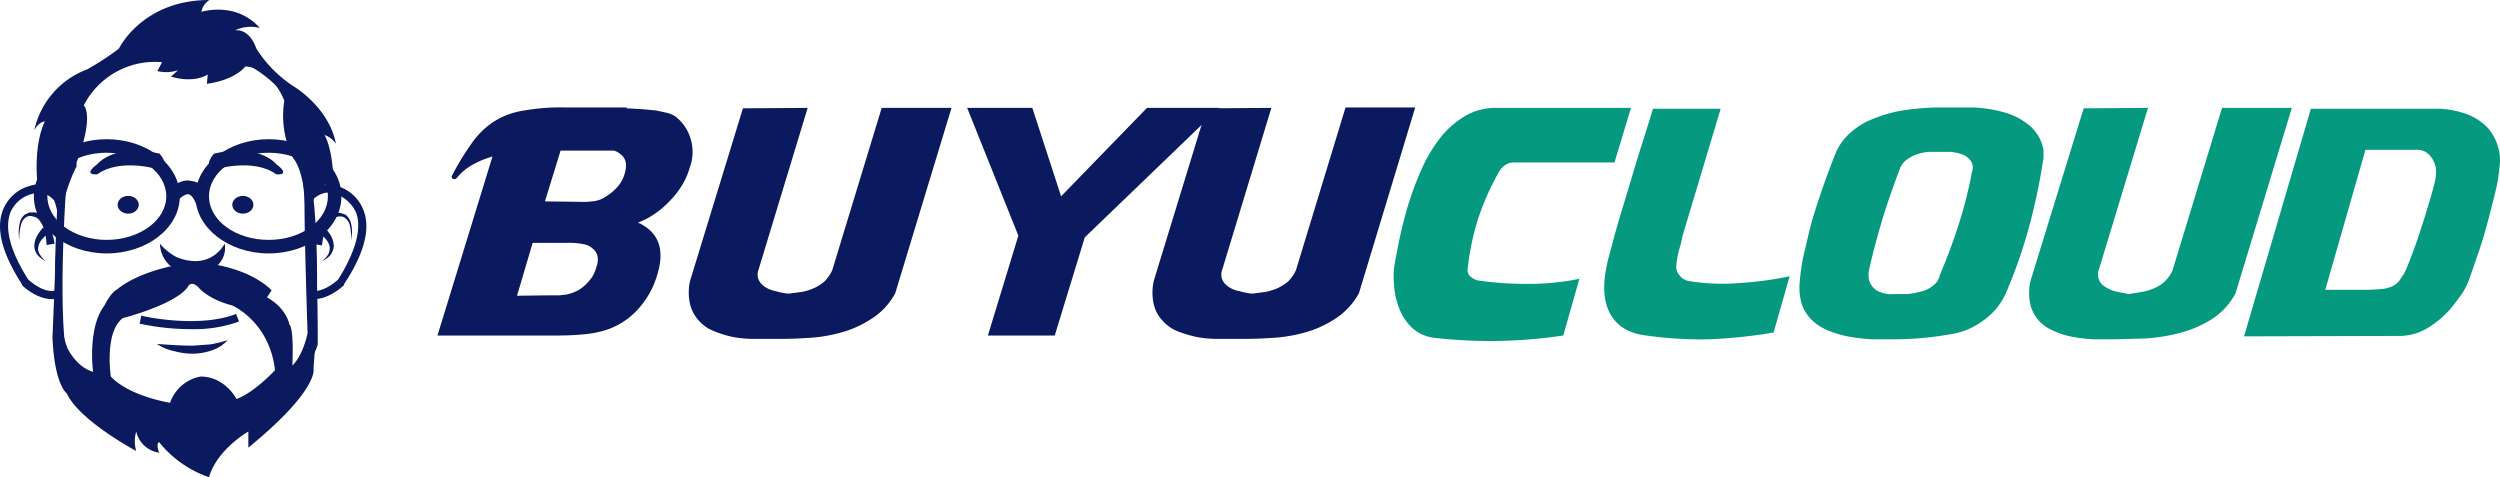
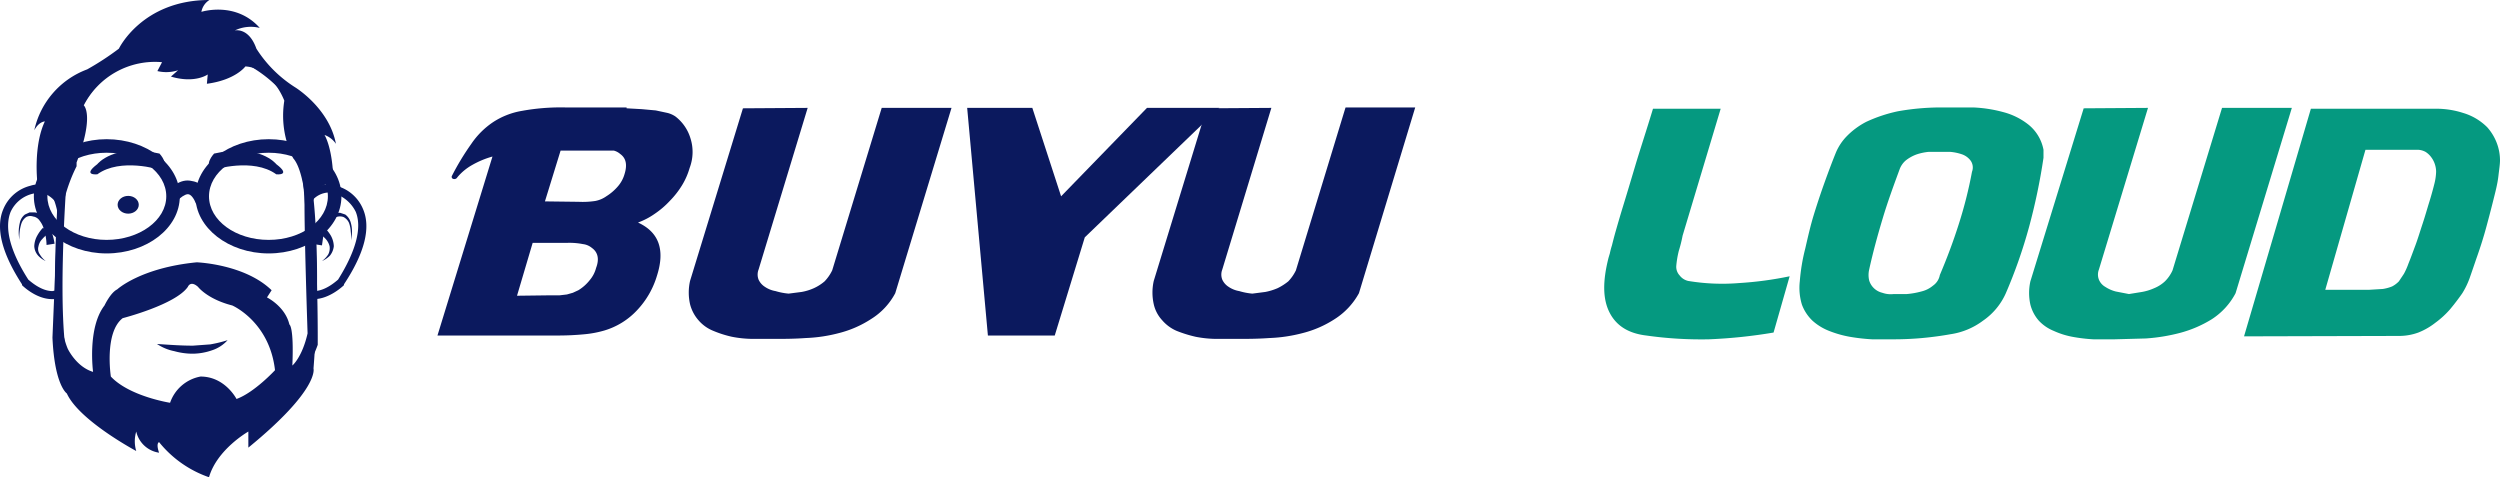
<svg xmlns="http://www.w3.org/2000/svg" viewBox="0 0 590.9 112.8">
  <defs>
    <style>.cls-1{fill:#059980;}.cls-2{fill:#0b195e;}</style>
  </defs>
  <g id="Layer_2" data-name="Layer 2">
    <g id="Layer_1-2" data-name="Layer 1">
      <g id="buyucloud">
        <g id="Cloud">
-           <path class="cls-1" d="M347.5,65.3a3.9,3.9,0,0,0,1.9,1,80.6,80.6,0,0,0,12,.8,59.3,59.3,0,0,0,11.9-1.2l-3.8,13.4a115.9,115.9,0,0,1-30,.6,9.5,9.5,0,0,1-5.5-2.2,12.3,12.3,0,0,1-3.2-4.6,17.6,17.6,0,0,1-1.3-5.7,19.2,19.2,0,0,1,.3-5.9c.4-2,.8-4.3,1.4-6.9s1.3-5.2,2.2-7.9,1.9-5.2,3.1-7.8a35.7,35.7,0,0,1,4.3-6.8,21.4,21.4,0,0,1,5.7-4.8,14.3,14.3,0,0,1,7.2-1.8h31.8l-3.9,12.9H357.8a3.6,3.6,0,0,0-2,.6,4.6,4.6,0,0,0-1.5,1.6,63.6,63.6,0,0,0-4.9,11,61.5,61.5,0,0,0-2.5,11.9A2,2,0,0,0,347.5,65.3Z" />
          <path class="cls-1" d="M397,65.1a3.5,3.5,0,0,0,2,1.3,49.1,49.1,0,0,0,12.1.5A82.8,82.8,0,0,0,423,65.3l-3.8,13.3a120.6,120.6,0,0,1-15.3,1.6,91.9,91.9,0,0,1-14.8-.9c-4.2-.5-7.1-2.3-8.7-5.5s-1.6-7.4-.2-12.9l.3-1A18.6,18.6,0,0,1,381,58c.2-.8.5-2,.9-3.4s1-3.5,1.8-6.1,1.7-5.6,2.8-9.3,2.6-8.2,4.2-13.5h16l-9,30a31.5,31.5,0,0,1-.9,3.6,22.5,22.5,0,0,0-.6,3.6A3,3,0,0,0,397,65.1Z" />
          <path class="cls-1" d="M479.6,53.6a117.2,117.2,0,0,1-5.5,15.7,15.5,15.5,0,0,1-5.4,6.5A16.9,16.9,0,0,1,461,79c-2.2.4-4.5.7-6.7.9s-4.5.3-6.7.3h-5.1a45.2,45.2,0,0,1-5.3-.6,25.3,25.3,0,0,1-4.9-1.4,12.8,12.8,0,0,1-3.9-2.4,10.1,10.1,0,0,1-2.5-3.8,13.6,13.6,0,0,1-.5-5.5,45.3,45.3,0,0,1,1.3-7.8c.6-2.6,1.2-5.3,2-7.9s1.7-5.3,2.6-7.8,1.8-4.9,2.7-7.1a12.6,12.6,0,0,1,2.4-3.6,18,18,0,0,1,4.7-3.5,34.6,34.6,0,0,1,7.5-2.5,58.1,58.1,0,0,1,11-.9h6.9a32,32,0,0,1,7,1.1,16.1,16.1,0,0,1,6,3,10,10,0,0,1,3.5,5.9v1.9A142.6,142.6,0,0,1,479.6,53.6ZM463,52.9a100.6,100.6,0,0,0,3.1-12.3,2.8,2.8,0,0,0-.3-2.6,4.3,4.3,0,0,0-2-1.5,11.5,11.5,0,0,0-2.8-.6h-5.2a12.7,12.7,0,0,0-2.8.6,9.2,9.2,0,0,0-2.4,1.3A5,5,0,0,0,449,40c-1.4,3.8-2.8,7.6-4,11.6s-2.3,8-3.2,12.1a5.7,5.7,0,0,0,0,2.6,4.2,4.2,0,0,0,1.1,1.8,4.3,4.3,0,0,0,2,1.1,5.9,5.9,0,0,0,2.7.3h3.1a18.6,18.6,0,0,0,3.4-.6,6.7,6.7,0,0,0,2.8-1.4,3.9,3.9,0,0,0,1.6-2.5Q461.1,58.9,463,52.9Z" />
          <path class="cls-1" d="M507.7,25.5,496.1,63.7a3.3,3.3,0,0,0,0,2.4,3.5,3.5,0,0,0,1.5,1.7,8.2,8.2,0,0,0,2.5,1.1l3.1.6,3.1-.5a12.3,12.3,0,0,0,2.9-.9,8.2,8.2,0,0,0,2.5-1.6,8.6,8.6,0,0,0,1.8-2.6l11.7-38.4h16.5L528.4,69.3a16.3,16.3,0,0,1-5.7,6.2,27.8,27.8,0,0,1-7.5,3.2,43.1,43.1,0,0,1-8,1.3l-7.4.2h-5a38,38,0,0,1-5-.6,18.9,18.9,0,0,1-4.4-1.4,9.9,9.9,0,0,1-3.5-2.4,9.2,9.2,0,0,1-2-3.8,12.7,12.7,0,0,1,0-5.5l12.6-40.9Z" />
          <path class="cls-1" d="M530.4,79.5l15.8-53.8h29.4a20.7,20.7,0,0,1,6.6,1,13.4,13.4,0,0,1,5.7,3.4,12,12,0,0,1,2.2,3.6,11.6,11.6,0,0,1,.8,4.2c0,.9-.2,2.2-.4,3.9s-.7,3.6-1.2,5.6-1.1,4.3-1.7,6.5-1.3,4.4-2,6.4-1.3,3.8-1.9,5.5a19.1,19.1,0,0,1-1.7,3.5c-.9,1.3-1.9,2.6-2.9,3.8a21.1,21.1,0,0,1-3.5,3.2,16,16,0,0,1-4,2.3,13.2,13.2,0,0,1-4.4.8Zm29.5-11,3.3-.2a9.8,9.8,0,0,0,2.2-.6,6.1,6.1,0,0,0,1.6-1.2l1.2-1.8a17,17,0,0,0,1.1-2.5c.5-1.2,1-2.6,1.6-4.2s1.1-3.3,1.7-5.1,1.1-3.6,1.6-5.2.9-3.1,1.2-4.3a13,13,0,0,0,.4-2.8,5.7,5.7,0,0,0-.3-1.8,5.6,5.6,0,0,0-.9-1.7,4.9,4.9,0,0,0-1.3-1.2,4.1,4.1,0,0,0-1.8-.5H559.1l-9.5,33.1Z" />
        </g>
        <g id="Buyu">
          <path class="cls-2" d="M148.1,25.6l3.6.2,3.3.3,2.8.6a6.1,6.1,0,0,1,1.8.8,10.2,10.2,0,0,1,3.6,5.2,10.6,10.6,0,0,1-.2,7,16.5,16.5,0,0,1-1.8,4.1,20.6,20.6,0,0,1-2.9,3.7,20.5,20.5,0,0,1-3.5,3,17.1,17.1,0,0,1-4,2.1c5,2.3,6.4,6.5,4.5,12.5a20.3,20.3,0,0,1-4.7,8.2,17.3,17.3,0,0,1-7.7,4.8,24.6,24.6,0,0,1-4.7.9,64.5,64.5,0,0,1-6.7.3H103.4l13-42.3a21,21,0,0,0-4.8,2,12.6,12.6,0,0,0-3.5,2.9.8.8,0,0,1-.9.4.5.5,0,0,1-.4-.7,60.6,60.6,0,0,1,4.6-7.6,19,19,0,0,1,5.1-5.1,17.8,17.8,0,0,1,6.9-2.7,51,51,0,0,1,10.4-.8h14.3Zm-18,44.2h2.2l1.7-.2,1.4-.4,1.3-.6a10.1,10.1,0,0,0,2.7-2.4,7.3,7.3,0,0,0,1.5-2.9c.8-2.1.4-3.7-1-4.7a4,4,0,0,0-2.1-.9,16.4,16.4,0,0,0-3.7-.3h-8.2l-3.7,12.5Zm6.7-22.1a19.6,19.6,0,0,0,3.9-.2,6.6,6.6,0,0,0,2.6-1.1,11.8,11.8,0,0,0,2.7-2.3,7.6,7.6,0,0,0,1.6-2.9c.7-2.2.4-3.8-1-4.8a3.7,3.7,0,0,0-1.5-.8H132.5l-3.7,12Z" />
          <path class="cls-2" d="M190.9,25.5,179.3,63.7a3.3,3.3,0,0,0,0,2.4,4,4,0,0,0,1.5,1.7,6.3,6.3,0,0,0,2.5,1,15.5,15.5,0,0,0,3.1.6l3.1-.4a12.3,12.3,0,0,0,2.9-.9,10.7,10.7,0,0,0,2.5-1.6,10,10,0,0,0,1.8-2.6l11.7-38.4h16.5L211.6,69.3a16,16,0,0,1-5.7,6.1,25.2,25.2,0,0,1-7.5,3.3,36,36,0,0,1-8,1.2c-2.7.2-5.2.2-7.4.2h-5a26.5,26.5,0,0,1-5-.5,25.3,25.3,0,0,1-4.4-1.4,9,9,0,0,1-3.5-2.5,9.2,9.2,0,0,1-2-3.8,12.6,12.6,0,0,1,0-5.5l12.5-40.8Z" />
-           <path class="cls-2" d="M228.6,25.5H244l6.8,20.9,20.3-20.9h17.1L256.4,56.1l-7.1,23.2H233.5l7.2-23.6Z" />
+           <path class="cls-2" d="M228.6,25.5H244l6.8,20.9,20.3-20.9h17.1L256.4,56.1l-7.1,23.2H233.5Z" />
          <path class="cls-2" d="M300.5,25.5,288.9,63.7a3.3,3.3,0,0,0,0,2.4,4,4,0,0,0,1.5,1.7,6.3,6.3,0,0,0,2.5,1,15.5,15.5,0,0,0,3.1.6l3.1-.4a14,14,0,0,0,2.9-.9,13.2,13.2,0,0,0,2.5-1.6,10,10,0,0,0,1.8-2.6L318,25.5c0-.1.1-.1.3-.1h16.2L321.2,69.3a16.8,16.8,0,0,1-5.7,6.1,25.2,25.2,0,0,1-7.5,3.3,36,36,0,0,1-8,1.2c-2.8.2-5.2.2-7.4.2h-5.1a26.3,26.3,0,0,1-4.9-.5,29.6,29.6,0,0,1-4.5-1.4,9.4,9.4,0,0,1-3.4-2.5,8.2,8.2,0,0,1-2-3.8,12.6,12.6,0,0,1,0-5.5l12.5-40.8Z" />
        </g>
        <g id="Icon">
          <g id="face">
            <g id="head">
              <path id="outline" class="cls-2" d="M46.1,102.9c-12.7,0-30.6-14.5-31.4-15.1l-.2-.2v-.3c-2.9-10.9-.8-40.8-.7-42.7-.3-11.4,2.5-20.3,8.4-26.4C30,10.1,40.7,9.7,42.8,9.7h.6c16.8,0,24.9,10.9,25.2,11.4,6.8,10.8,6.5,58,6.5,60v.4c-6.7,18.9-28.3,21.4-28.6,21.4ZM16.2,86.5C18.4,88.3,34.8,101,46.1,101h.2c1-.1,20.7-2.8,26.9-20,0-3.1.1-48.8-6.1-58.8A30.6,30.6,0,0,0,43.4,11.6h-.6c-1.2,0-11.8.2-19.3,8-5.5,5.7-8.2,14.1-7.9,25h0C15.6,45,13.4,75.5,16.2,86.5Z" />
            </g>
            <g id="bear">
              <g id="fill">
                <path class="cls-2" d="M74.1,47,72,45.4c-.2,6.9.7,33.4.7,33.4-1.3,5.7-3.6,7.6-3.6,7.6.4-9.3-.7-9.7-.7-9.7-1-4.3-5.3-6.4-5.3-6.4s1.1-1.7,1.1-1.7C57.8,62.4,46.5,62,46.5,62c-13.3,1.3-18.8,6.4-18.8,6.4-1.6.8-3,3.8-3,3.8C20.6,77.5,22,87.9,22,87.9c-4-1.2-6-5.5-6-5.5-4.1-9.8-1.3-35.2-1.3-35.2l-.9-1.3L12.4,79.8C12.9,91.1,15.8,93,15.8,93c2.9,6.4,16.4,13.6,16.4,13.6a8,8,0,0,1,0-4.6,6.5,6.5,0,0,0,5.4,5c-.8-2.3,0-2.5,0-2.5a26.1,26.1,0,0,0,11.8,8.3c1.9-6.6,9.3-10.8,9.3-10.8v3.8C75.6,92,74.1,87.1,74.1,87.1,76,62.9,74.1,47,74.1,47ZM55.9,94.3S53.2,89,47.4,89a9.4,9.4,0,0,0-7.2,6.2s-9.6-1.5-14-6.2c0,0-1.6-10.4,2.8-13.8,0,0,12.5-3.2,15.4-7.4,0,0,.6-1.6,2.4,0,0,0,2.2,2.9,8.1,4.4,0,0,8.8,3.8,10.1,15.3C65,87.5,60.1,92.8,55.9,94.3Z" />
              </g>
            </g>
            <g id="mouth">
              <g id="bottom">
-                 <path class="cls-2" d="M45.1,77.8A57.9,57.9,0,0,1,33,76.5l.4-1.9c.1.1,13.5,3.1,22.4-.4l.7,1.8A31.3,31.3,0,0,1,45.1,77.8Z" />
-               </g>
+                 </g>
              <g id="top">
                <path class="cls-2" d="M37.1,81.3c3,.2,5.7.4,8.5.4l4.1-.3a30.6,30.6,0,0,0,4.1-1,8.5,8.5,0,0,1-3.7,2.4,14.2,14.2,0,0,1-4.5.8,16.1,16.1,0,0,1-4.4-.6A11.2,11.2,0,0,1,37.1,81.3Z" />
              </g>
            </g>
            <g id="noise">
-               <path class="cls-2" d="M37.8,57.6a13.3,13.3,0,0,0,3.8,3.1,11.7,11.7,0,0,0,4.1,1,7.8,7.8,0,0,0,4-.8,8.2,8.2,0,0,0,3.4-3.3,5.4,5.4,0,0,1-.2,2.8,5.9,5.9,0,0,1-1.7,2.5,7.8,7.8,0,0,1-5.6,2,9.2,9.2,0,0,1-5.5-2.2A7.3,7.3,0,0,1,37.8,57.6Z" />
-             </g>
+               </g>
            <g id="eyes">
-               <ellipse class="cls-2" cx="57.4" cy="48.4" rx="2.5" ry="2.1" />
              <ellipse class="cls-2" cx="30.3" cy="48.4" rx="2.5" ry="2.1" />
            </g>
            <g id="eyebrown">
              <g id="fill-2" data-name="fill">
                <path class="cls-2" d="M50.6,36.3s-2.8,3,0,3.8c0,0,9.2-2.9,14.7,1.1,0,0,3.7.4,0-2.4C65.3,38.8,61.4,33.8,50.6,36.3Z" />
                <path class="cls-2" d="M37.7,36.3s2.8,3,0,3.8c0,0-9.2-2.9-14.7,1.1,0,0-3.7.4,0-2.4C23,38.8,26.9,33.8,37.7,36.3Z" />
              </g>
            </g>
            <g id="eyes-2" data-name="eyes">
              <path class="cls-2" d="M13.2,70.2c.1-.5.1-1,.2-1.6l-1,.2h0c-2.7,0-5.2-2.3-5.7-2.7C2.4,59.4,1,53.9,2.5,50.1a7.7,7.7,0,0,1,5.2-4.3h0L9,45.5c2,0,3.6,1.4,4.8,3a4.8,4.8,0,0,1,.7-2.1A7.6,7.6,0,0,0,9,43.6a5.7,5.7,0,0,0-1.8.3A9.4,9.4,0,0,0,.8,49.4C-1.1,53.8.4,59.8,5.2,67.2v.2c.1.1,3.3,3.3,7.1,3.3h.8Z" />
              <path class="cls-2" d="M11,57.9a12.3,12.3,0,0,0-.2-2,11.7,11.7,0,0,0-.5-2,5.6,5.6,0,0,0-.9-1.7,2.3,2.3,0,0,0-1.4-1H7.9a2,2,0,0,0-1.7.1,3.1,3.1,0,0,0-1.1,1.4,10.5,10.5,0,0,0-.5,4,9.5,9.5,0,0,1,.1-4.1,3.3,3.3,0,0,1,1.2-1.9L7,50.2H8.1a3.1,3.1,0,0,1,2.2,1.1,6.3,6.3,0,0,1,1.3,2,13.1,13.1,0,0,1,.8,2.1,14.2,14.2,0,0,1,.5,2.2Z" />
              <path class="cls-2" d="M11.4,55.3A5.3,5.3,0,0,0,10,56.5a3.2,3.2,0,0,0-.9,1.7,2.2,2.2,0,0,0,.3,1.9,5.4,5.4,0,0,0,1.4,1.6A5.5,5.5,0,0,1,9,60.4a3.6,3.6,0,0,1-.9-2.2,5.5,5.5,0,0,1,.7-2.5,8.5,8.5,0,0,1,1.4-1.9Z" />
              <path class="cls-2" d="M85.8,49.4a9.4,9.4,0,0,0-6.4-5.5,5.7,5.7,0,0,0-1.8-.3,6.6,6.6,0,0,0-4.5,1.9,3.9,3.9,0,0,1,.6,2,5.4,5.4,0,0,1,3.9-2l1.3.2h0a8.4,8.4,0,0,1,5.2,4.4c1.5,3.8,0,9.3-4.2,16-.5.4-3,2.7-5.7,2.7h-.4v1.9h.4c3.7,0,7-3.2,7.1-3.3v-.2C86.2,59.8,87.7,53.8,85.8,49.4Z" />
              <path class="cls-2" d="M74.2,57.7l.6-2.3a18,18,0,0,1,.8-2.1,9,9,0,0,1,1.4-2,3.4,3.4,0,0,1,2.3-1h1.1l1.2.4a3.5,3.5,0,0,1,1.3,1.9,7.6,7.6,0,0,1,.3,2.1,14.9,14.9,0,0,1-.2,2.1,14.8,14.8,0,0,0-.1-2.1,7.1,7.1,0,0,0-.4-2,2.9,2.9,0,0,0-1.3-1.4,2.5,2.5,0,0,0-1.7,0h-.1a2.4,2.4,0,0,0-1.5.9,7.7,7.7,0,0,0-1,1.8,13.3,13.3,0,0,0-.5,1.9l-.3,2.1Z" />
-               <path class="cls-2" d="M72.8,52.7c.1.6.1,1.2.2,1.8v1.4A2.7,2.7,0,0,0,72.8,52.7Z" />
              <path class="cls-2" d="M72.6,51a5.1,5.1,0,0,1,.2,1.3,18,18,0,0,0,.2,2.2,19.3,19.3,0,0,0,.1,2.4v.3a3.4,3.4,0,0,0,1.3-2.5A5.3,5.3,0,0,0,72.6,51Z" />
              <path class="cls-2" d="M76.7,53.8a9,9,0,0,1,1.5,1.9,5.5,5.5,0,0,1,.7,2.5,4.3,4.3,0,0,1-.9,2.2,5.9,5.9,0,0,1-1.9,1.3,5.7,5.7,0,0,0,1.5-1.6,3.2,3.2,0,0,0,.3-1.9,4,4,0,0,0-.9-1.7,5.7,5.7,0,0,0-1.5-1.2Z" />
            </g>
            <g id="hair">
              <path class="cls-2" d="M18.1,38.4c4.3-11.3,1.7-13.5,1.7-13.5A18.9,18.9,0,0,1,38.3,14.7l-1.1,2.1a9,9,0,0,0,4.9-.2l-1.7,1.5c5.7,1.7,8.7-.5,8.7-.5l-.2,2.2c6.8-.9,9.1-4.1,9.1-4.1,6.4.4,9.2,8.1,9.2,8.1a22.4,22.4,0,0,0,2.1,13.6c3.2,3.6,3.4,16.9,3.4,16.9,1.2-13.5,6.1-10.5,6.1-10.5,0-8.7-2.1-11.9-2.1-11.9A5.4,5.4,0,0,1,79.4,34c-1.6-8.5-9.7-13.4-9.7-13.4a29.6,29.6,0,0,1-9.1-9.1c-1.8-5.1-5.1-4.3-5.1-4.3a8.7,8.7,0,0,1,5.9-.6C55.7.2,47.6,2.8,47.6,2.8A4.2,4.2,0,0,1,49.5,0C33.6,0,28.1,11.5,28.1,11.5a65.5,65.5,0,0,1-7.5,4.9A19.9,19.9,0,0,0,8.1,30.8c1.1-2.1,2.5-2.1,2.5-2.1-2.7,5.7-1.8,14-1.8,14,5.4,1.9,5.3,12.5,5.3,12.5a38,38,0,0,1,4-15.9" />
            </g>
          </g>
          <g id="glasses">
            <g id="base">
              <path class="cls-2" d="M46.4,48.3c-.6-1.5-1.3-2.4-2-2.4s-1.9.9-2.3,1.4l-2.5-1.9c.2-.3,2.4-3.1,5.3-2.7s3.3,1.7,4.4,4.3Z" />
              <path class="cls-2" d="M25.2,59.9C15.7,59.9,8,53.8,8,46.4s7.7-13.5,17.2-13.5,17.3,6,17.3,13.5S34.7,59.9,25.2,59.9Zm0-23.8c-7.7,0-14,4.6-14,10.3s6.3,10.3,14,10.3,14.1-4.6,14.1-10.3S33,36.1,25.2,36.1Z" />
              <path class="cls-2" d="M63.5,59.9c-9.5,0-17.3-6.1-17.3-13.5S54,32.9,63.5,32.9s17.2,6,17.2,13.5S73,59.9,63.5,59.9Zm0-23.8c-7.8,0-14.1,4.6-14.1,10.3s6.3,10.3,14.1,10.3,14-4.6,14-10.3S71.2,36.1,63.5,36.1Z" />
            </g>
          </g>
        </g>
      </g>
    </g>
  </g>
</svg>